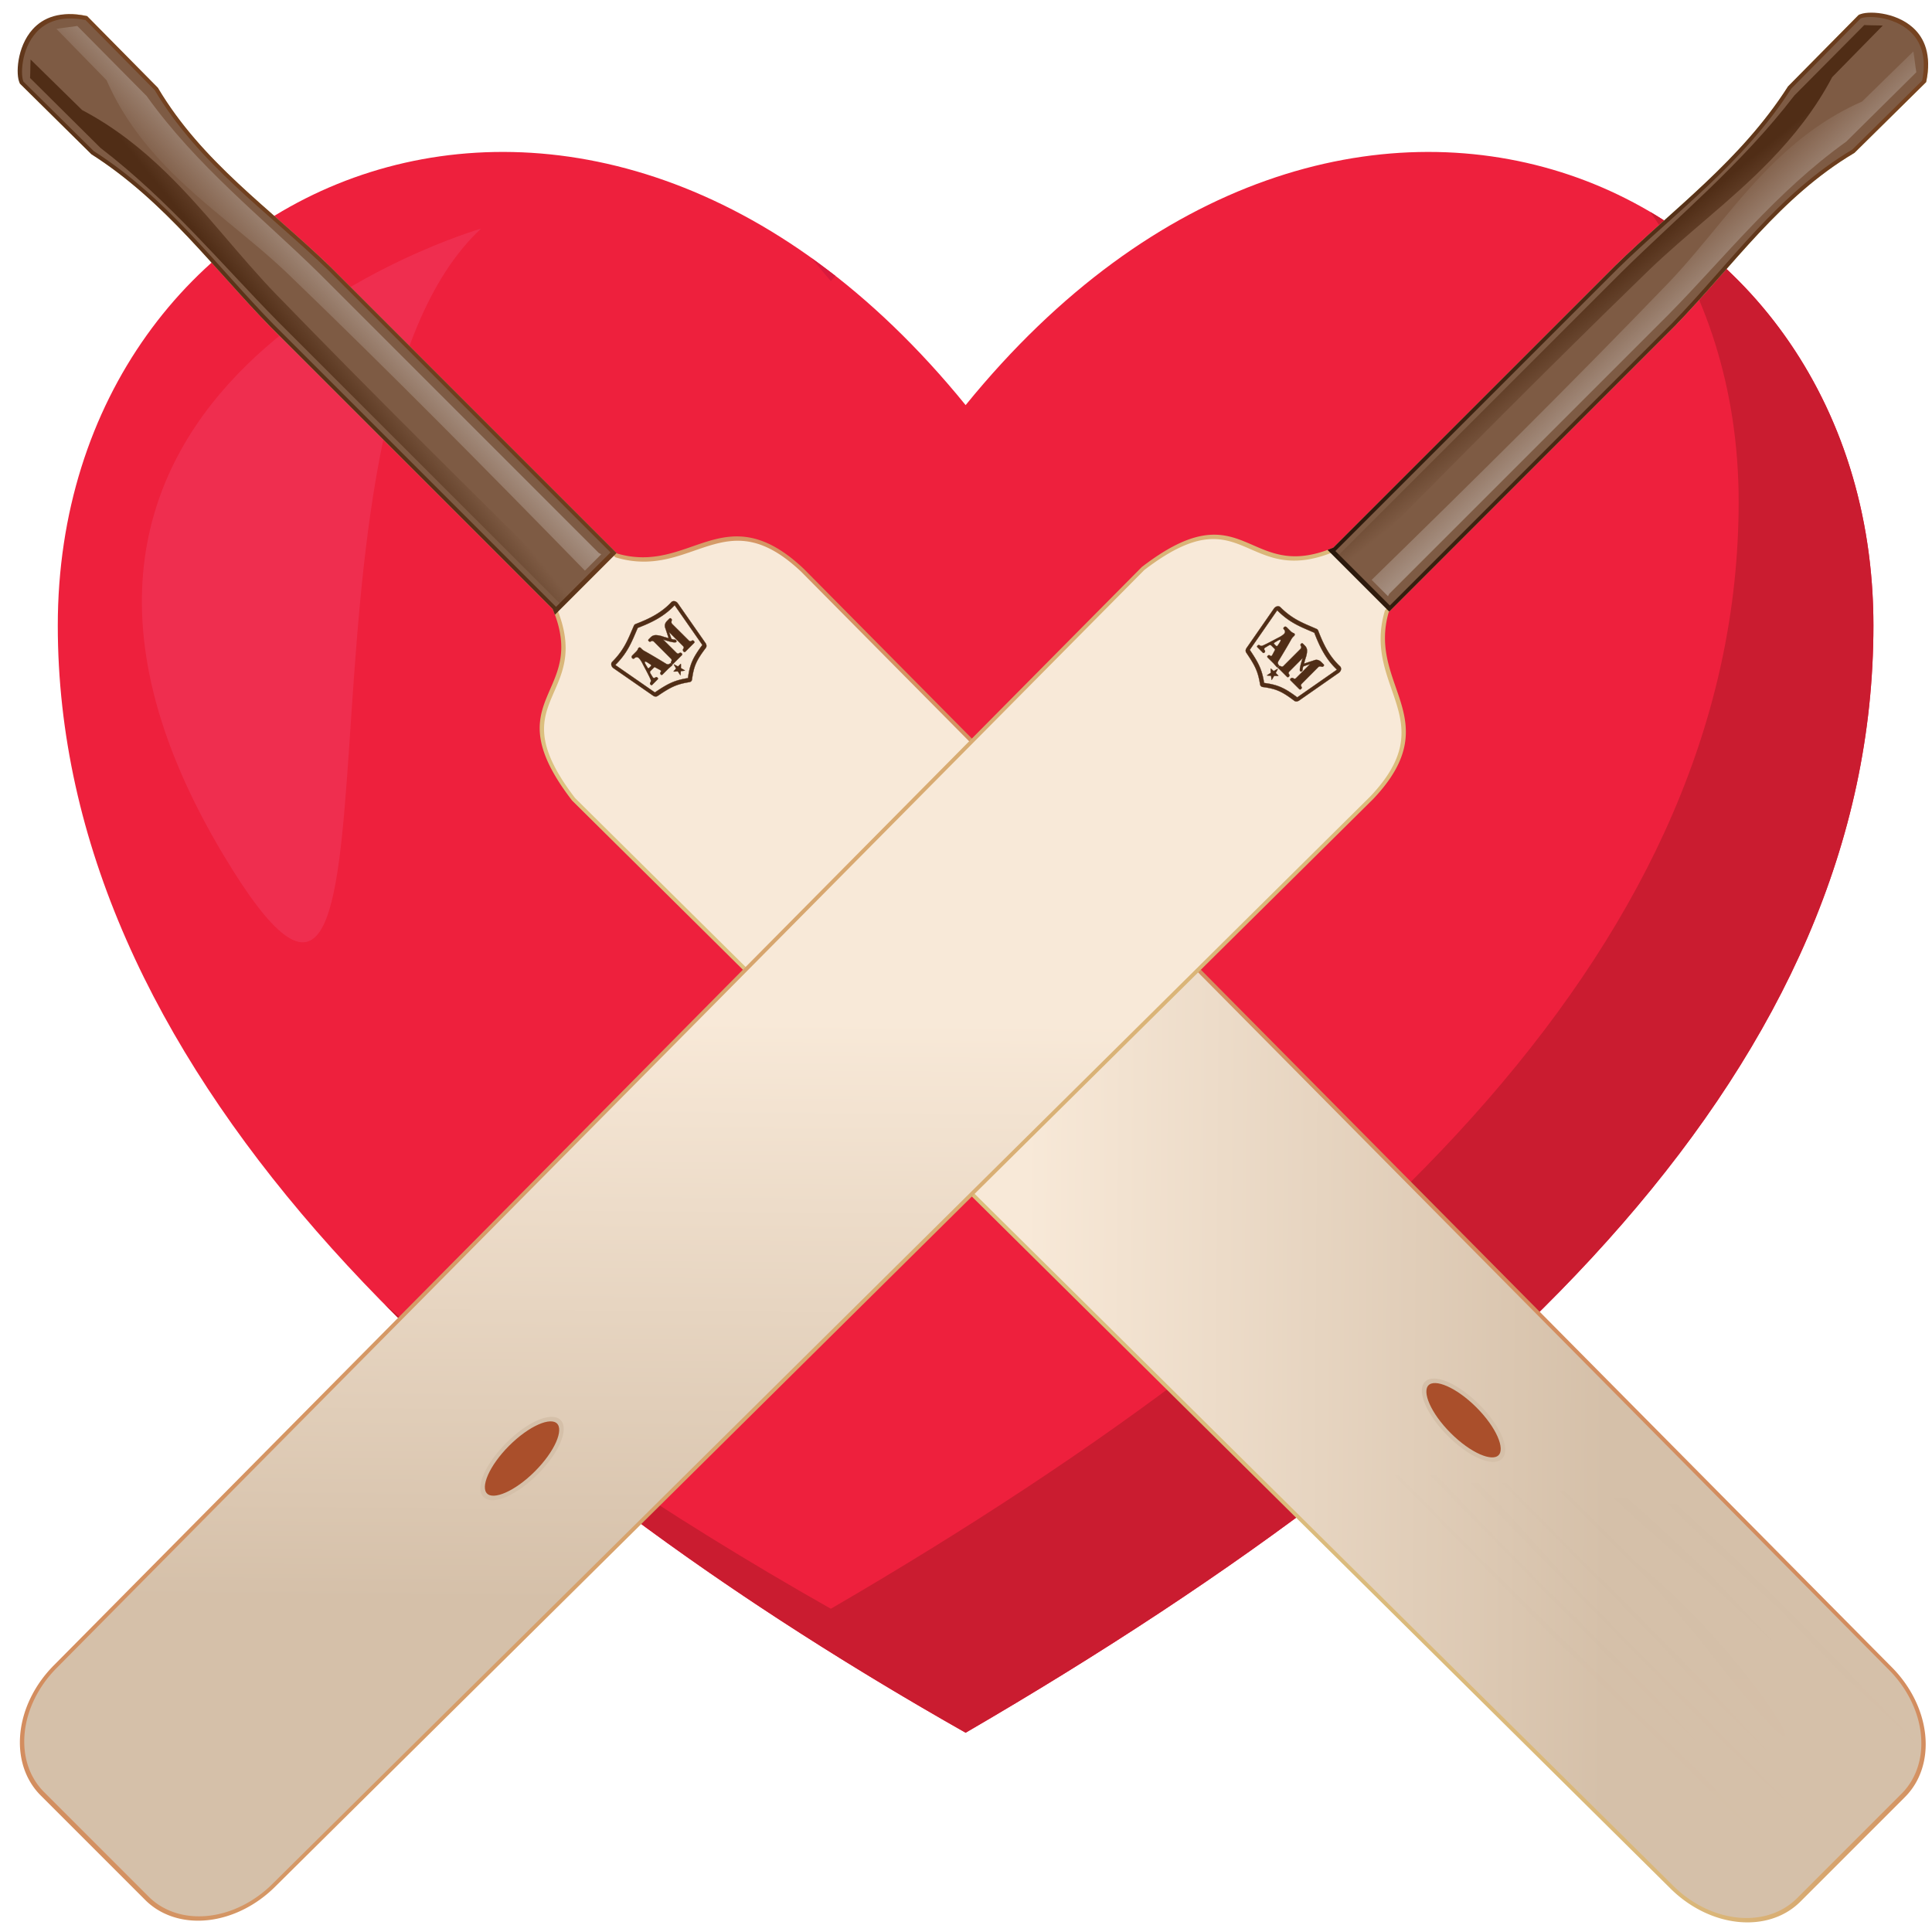
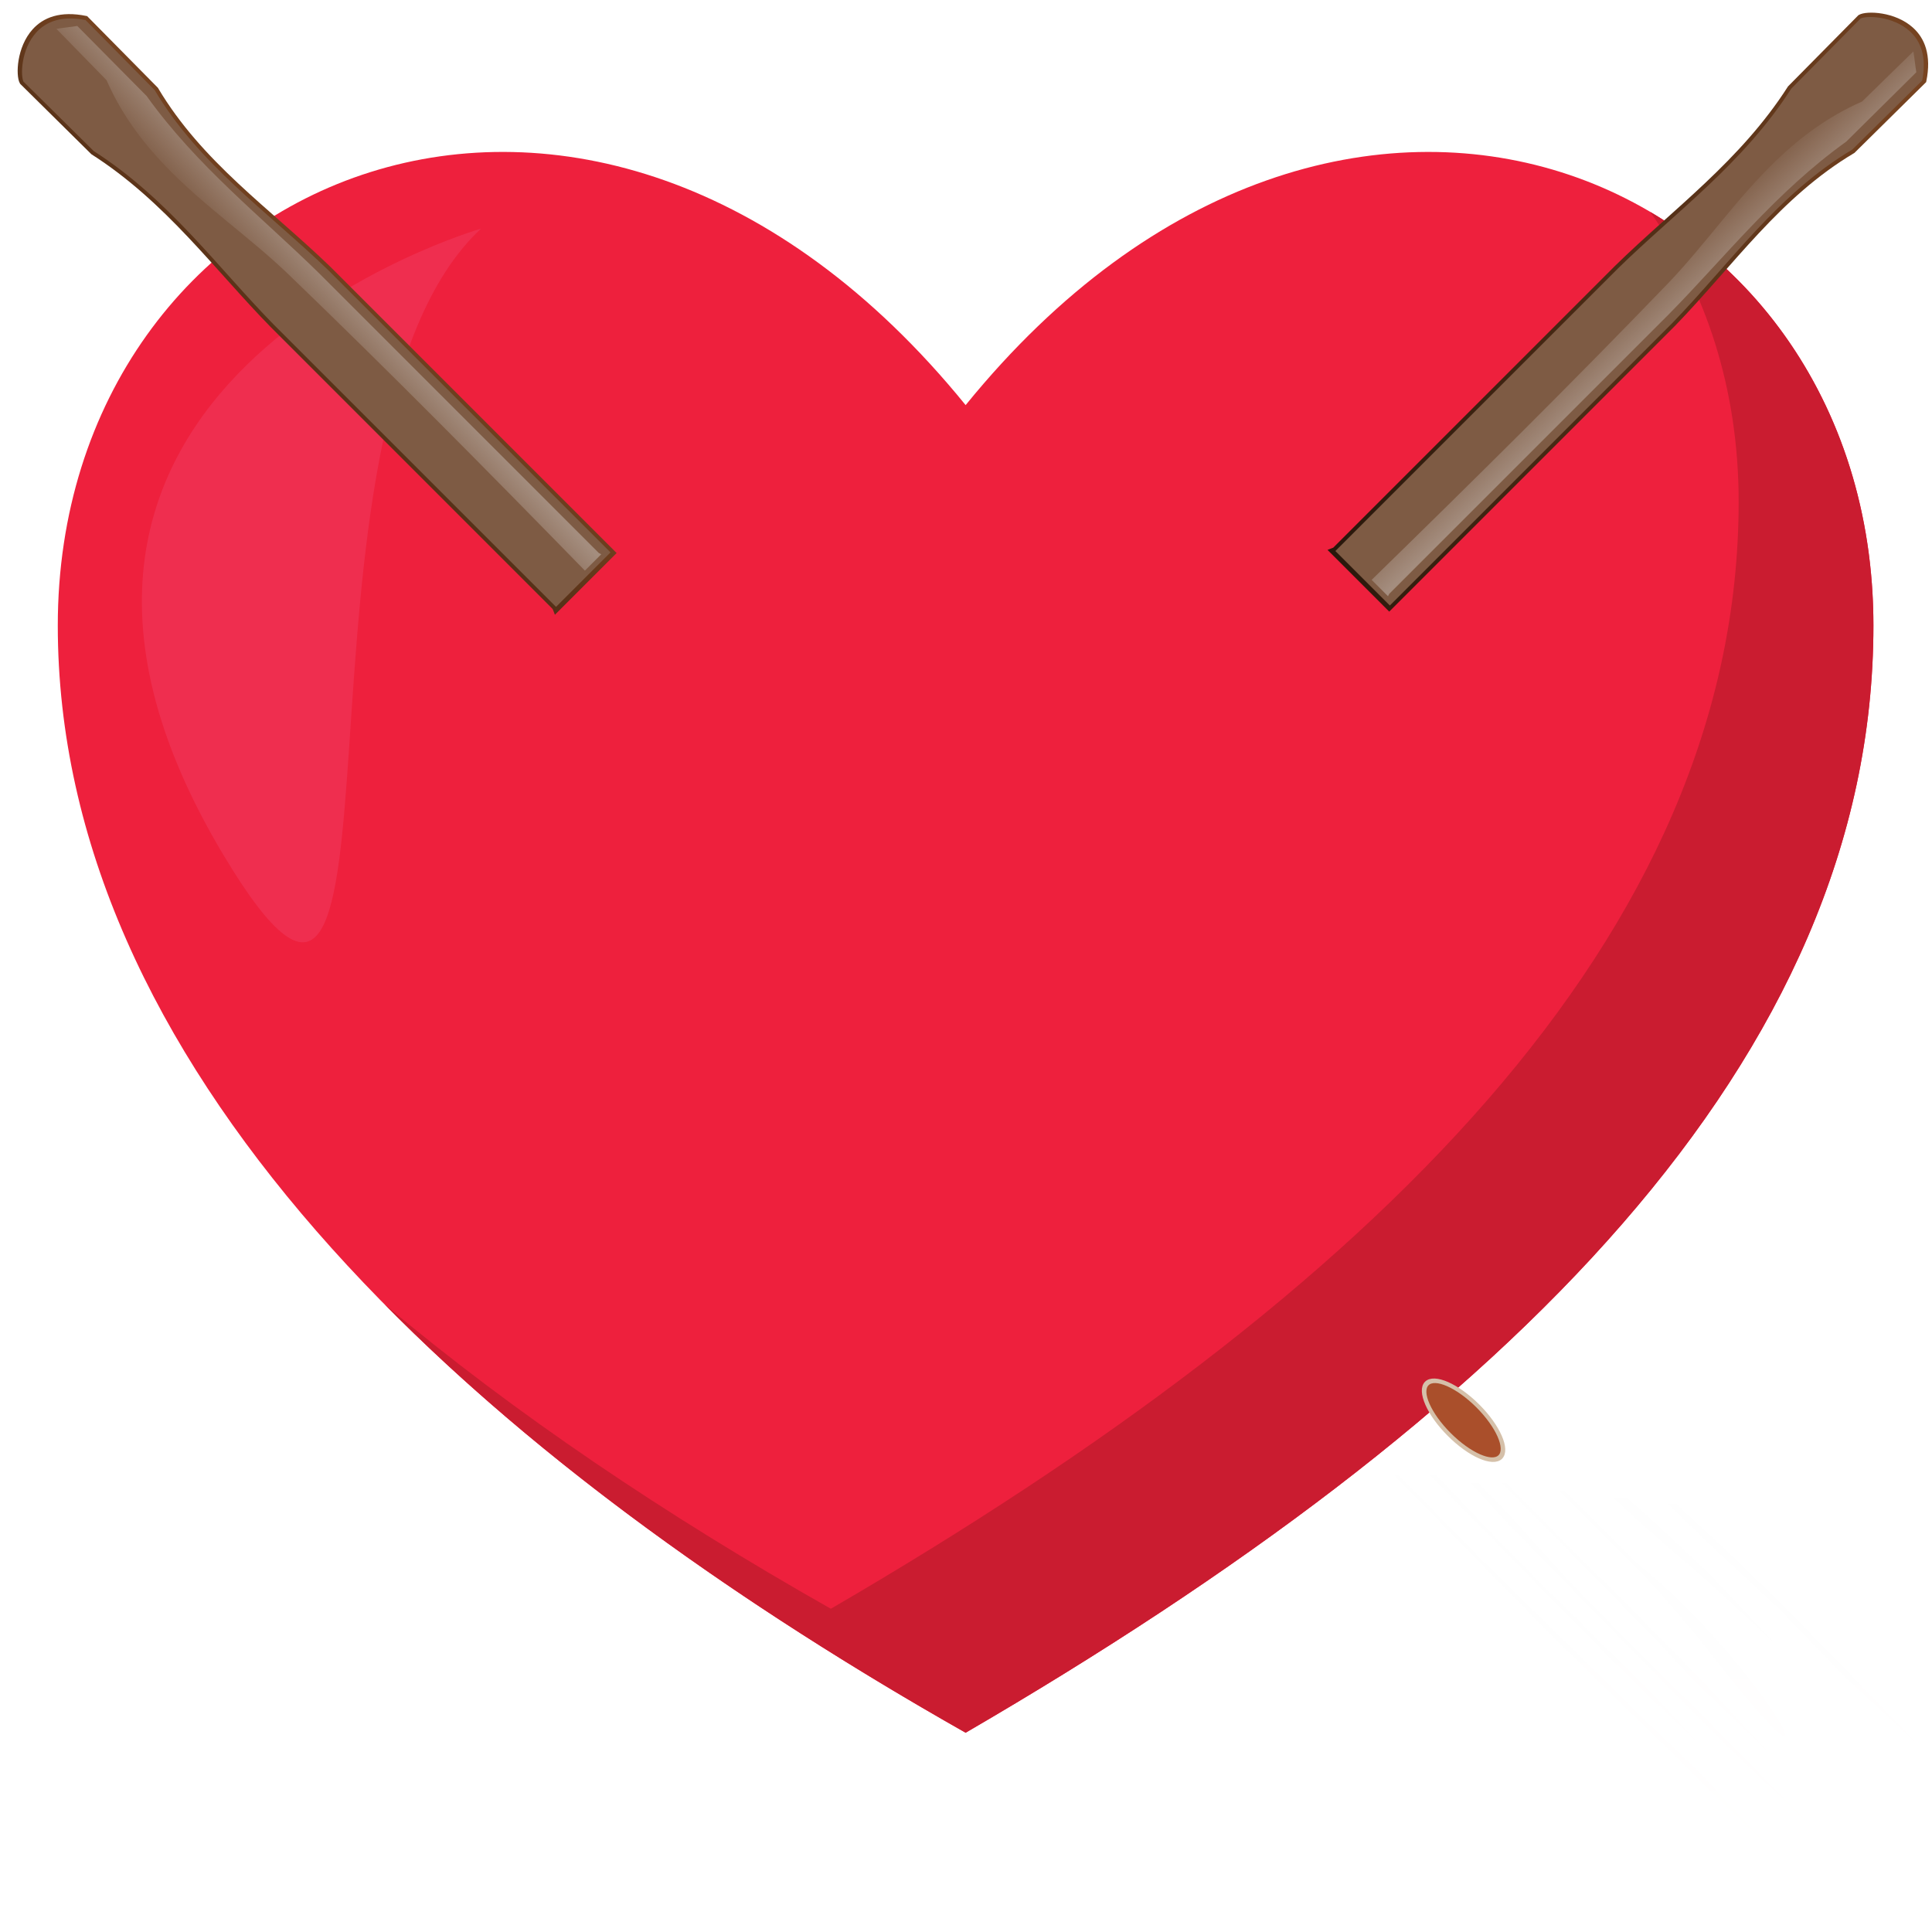
<svg xmlns="http://www.w3.org/2000/svg" xmlns:xlink="http://www.w3.org/1999/xlink" width="270" height="270">
  <defs>
    <linearGradient xlink:href="#Q" id="C" x1="-37.835" x2="-35.911" y1="139.641" y2="124.757">
      <stop offset="0" stop-color="#502d16" />
      <stop offset="1" stop-color="#502d16" stop-opacity="0" />
    </linearGradient>
    <linearGradient xlink:href="#Q" id="D" x1="-29.453" x2="-30.09" y1="118.964" y2="133.714">
      <stop offset="0" stop-color="#a48d7e" />
      <stop offset="1" stop-color="#a48d7e" stop-opacity="0" />
    </linearGradient>
    <linearGradient xlink:href="#Q" id="E" x1="68890.026" x2="111.096" y1="23533.695" y2="23533.695">
      <stop offset="0" stop-color="#d5c0a9" />
      <stop offset="1" stop-color="#d5c0a9" stop-opacity="0" />
    </linearGradient>
    <linearGradient id="F" x1="207.445" x2="217.286" y1="286.562" y2="198" gradientUnits="userSpaceOnUse" spreadMethod="pad">
      <stop offset="0" stop-color="#f8e9d8" />
      <stop offset="1" stop-color="#d5c0a9" />
    </linearGradient>
    <linearGradient xlink:href="#Q" id="G" x1="163.77" x2="114.527" y1="355.895" y2="300.33">
      <stop offset="0" stop-color="#decd87" />
      <stop offset="1" stop-color="#d38d5f" />
    </linearGradient>
    <linearGradient xlink:href="#Q" id="H" x1="77.894" x2="112.704" y1="370.154" y2="402.307">
      <stop offset="0" stop-color="#784421" />
      <stop offset="1" stop-color="#28170b" />
    </linearGradient>
    <linearGradient xlink:href="#G" id="I" x1="39.114" x2="309.388" y1="155.154" y2="155.154" />
    <linearGradient xlink:href="#H" id="J" x1="39.123" x2="124.907" y1="339.894" y2="339.894" />
    <linearGradient id="Q" gradientUnits="userSpaceOnUse" />
-     <path id="K" d="M113.982 311.213c-10.253 10.988 2.956 17.381.684 28.774l-40.06 40.06c-8.14 8.479-14.259 18.36-25.169 24.066l-9.908 9.738c-.938 7.839 6.396 9.217 11.101 11.102l9.745-9.901c6.232-10.856 16.026-17.327 24.066-25.169l39.43-39.43c13.297-4.373 14.827 10.7 29.469.117l151.646-153.428c5.438-5.438 5.424-14.206-.014-19.643l-17.939-17.939a13.84 13.84 0 0 0-19.622.007z" />
    <path id="L" d="m269.476 166.771-7.932 7.585-6.068 5.858c-3.534 3.549-9.202 9.133 7.186-7.242.331-.329-.642.678-.953 1.014l-2.106 2.282-8.063 8.839c-2.879 3.076-5.84 6.112-8.809 9.127l-19.895 20.089-10.645 10.374-8.947 8.387c-2.03 2.028-4.121 3.912-6.185 5.865l-9.299 8.955-8.712 8.647-2.195 2.22-.966.973 7.014-7.085c-4.418 4.303-8.905 9.154-13.524 13.45l-3.452 3.138-6.62 6.187c-2.119 2.021-4.204 4.118-6.275 6.201l-1.236 1.254-1.277 1.281-1.305 1.322 6.275-6.338-6.917 6.989-15.167 15.231a174 174 0 0 0-4.653 4.399c-3.521 3.508-8.532 8.482 7.939-8.003.249-.26-.497.521-.732.781l-1.505 1.644c-1.325 1.384-2.547 2.775-3.776 4.173-1.146 1.316-2.389 2.59-3.617 3.864l-10.431 9.709c1.111-1.309 2.464-2.542 3.617-3.851 1.27-1.411 2.389-2.823 3.769-4.207.718-.781 1.477-1.672 2.223-2.439l12.032-12.148 4.66-4.406-4.819 4.892 6.917-6.989 17.493-17.65 6.33-6.187 6.641-6.18c4.252-3.892 14.552-13.868-3.044 3.515l16.092-16.232 8.74-8.633 9.326-8.955 6.178-5.872 8.947-8.387 10.59-10.387c3.535-3.563 12.15-12.265-3.935 3.974-1.967 1.994 1.802-1.816 2.658-2.679l1.229-1.247 8.822-9.085 8.07-8.818c4.957-5.564 10.445-10.901 15.809-16.239 2.016-1.987 4.038-3.953 6.123-5.845l7.918-7.599zm-3.383 21.898-7.2 5.913c-4.377 4.18-8.643 8.51-12.916 12.806-3.514 3.529-12.191 12.292 3.921-3.96a227 227 0 0 0-1.705 1.72l-2.823 2.843-6.013 6.105c-2.458 2.59-4.818 5.221-7.159 7.845-2.313 2.679-4.646 5.338-7.124 7.989l-8.981 9.188-21.621 21.693-11.308 11.168-6.862 6.907 4.577-4.625-7.021 7.092-16.54 16.691-5.875 5.927-6.586 6.304c-1.885 1.857-3.831 3.611-5.744 5.44-1.464 1.494-2.962 2.83-4.473 4.207-1.394 1.288-2.754 2.638-4.107 3.981-1.25 1.35-2.534 2.473-3.873 3.666-1.457 1.446-2.941 2.754-4.432 4.111a100 100 0 0 0-2.161 2.049l9.527-10.483 2.202-2.035 4.446-4.111c1.305-1.172 2.534-2.419 3.79-3.679 1.374-1.35 2.761-2.7 4.177-3.967 1.505-1.37 2.955-2.796 4.432-4.221l5.744-5.44 6.544-6.304 5.875-5.94 1.988-2.001.987-.994-6.379 6.441 7.021-7.092 15.36-15.505 6.876-6.907 11.328-11.161c4.156-4.084 20.323-20.363 1.657-1.576l8.988-9.154c2.506-2.624 4.901-5.262 7.138-7.948l7.138-7.88c1.926-2.09 4.011-4.09 6.006-6.139l20.544-20.733c13.786-18.041 40.681-30.017 10.638-8.229zm.145-12.285c-2.437 2.432-4.701 4.968-6.993 7.475a184 184 0 0 0-5.405 6.256c-1.215 1.548-2.623 3.111-3.921 4.659-1.215 1.494-2.63 2.953-3.942 4.433-1.588 1.823-3.286 3.604-4.998 5.372l-16.623 16.814-7 7.057-4.812 4.858c-3.493 3.522-8.45 8.524 7.932-8.01a34 34 0 0 1-.67.678l-1.339 1.357-4.107 4.145-5.129 5.2-5.412 5.769-6.807 7.085c-3.1 3.296-6.296 6.55-9.492 9.791-2.651 2.658-5.157 5.392-7.732 8.099l-6.31 6.564-5.164 5.495-4.204 4.282-14.311 14.437-4.384 4.419c-6.793 6.838 13.641-13.717 6.386-6.447l-10.804 10.833a165 165 0 0 0-4.535 4.282l-4.37 4.392c16.313-16.862 10.576-10.798 7.097-6.975l-10.431 9.695c4.259-4.639 7.131-8.092 12.813-13.21l4.418-4.385 4.542-4.275c-20.372 20.589-1.47 1.487 4.377-4.399l4.377-4.426c3.969-3.995 11.86-11.963-5.64 5.694l4.211-4.262 5.177-5.454c2.036-2.241 4.163-4.406 6.303-6.598l7.732-8.112 9.499-9.771 6.8-7.092a211 211 0 0 0 5.412-5.755c13.876-14.101 14.511-14.718 1.836-1.918a750 750 0 0 1 3.293-3.323l4.107-4.145 14.007-14.149 4.825-4.858 6.993-7.064-3.314 3.33 5.019-5.296c1.298-1.48 2.644-2.912 3.963-4.385l3.921-4.659c1.684-2.11 3.521-4.221 5.378-6.338l6.965-7.53zm-22.705 20.562-6.986 7.057-8.891 8.962-9.188 9.284-14.214 14.272c-1.325 1.329-2.734 2.631-4.087 3.933l-5.633 5.55c1.905-1.918-4.957 5.002-3.017 3.049l8.505-8.578-4.57 4.604c-.255.267-.518.528-.78.788l-10.824 10.853c-1.042 1.035-2.216 2.049-3.279 3.076l-6.952 6.927-1.056 1.076-.966.973c-5.619 5.66 13.731-13.861 6.779-6.852l-5.523 5.577-14.559 14.697-2.036 2.062-.752.761 8.45-8.469c-1.436 1.548-2.72 3.111-4.094 4.666-1.319 1.432-2.547 2.871-3.838 4.303-1.277 1.405-2.623 2.782-3.969 4.145l-15.187 15.334-6.42 6.482c-2.126 2.206-4.301 4.296-6.524 6.365-2.209 2.097-4.37 4.269-6.531 6.427-4.066 4.077-12.886 12.995 4.86-4.92l-.697.706-10.458 9.64q.345-.36.701-.709l15.086-15.207 6.586-6.413c2.209-2.069 4.335-4.221 6.462-6.386l6.427-6.475 2.244-2.268.87-.877-7.877 7.941 3.983-4.09c1.339-1.425 2.554-2.864 3.852-4.289 1.429-1.555 2.706-3.111 4.087-4.673 4.48-4.981 9.513-9.702 14.262-14.539l-5.385 5.427 5.523-5.577 15.194-15.327 6.986-6.92 2.464-2.295.821-.774-8.381 8.469 4.556-4.604 14.476-14.587 5.661-5.55 2.623-2.521 1.45-1.411-5.757 5.851 9.188-9.284 8.885-8.969 6.993-7.05zM132.356 329.288l7.573-7.749c1.878-2.014 3.859-3.981 5.833-5.94 3.521-3.453 9.085-9.003-7.193 7.057-.331.315.663-.63 1.008-.946l2.25-2.069 8.726-7.962 9.05-8.654 19.937-19.514 10.334-10.408 8.381-8.729c2.009-1.994 3.9-4.022 5.84-6.043l8.933-9.085 8.602-8.537 2.195-2.151.973-.952-7.041 6.893 13.372-13.258 3.148-3.357 6.178-6.461c2.016-2.069 4.094-4.104 6.165-6.132l1.243-1.22 1.277-1.254 1.305-1.281-6.289 6.16 6.938-6.79 15.132-14.868a195 195 0 0 1 4.397-4.543c3.472-3.446 8.429-8.352-7.953 7.784-.249.247.511-.48.773-.713l1.622-1.487c1.374-1.309 2.741-2.515 4.121-3.734 1.291-1.131 2.561-2.35 3.818-3.556l9.699-10.175c-1.284 1.11-2.52 2.419-3.804 3.57-1.394 1.247-2.775 2.371-4.149 3.72l-2.402 2.193-12.074 11.806-4.391 4.55 4.846-4.728-6.931 6.783-17.528 17.15-6.158 6.194-6.178 6.475c-3.893 4.138-13.827 14.217 3.459-3.022l-16.119 15.78-8.588 8.565-8.933 9.113-5.854 6.03-8.367 8.729-10.341 10.36c-3.535 3.467-12.177 11.922 3.942-3.858 1.981-1.925-1.795 1.768-2.658 2.611l-1.236 1.199-9.016 8.674-8.705 7.969c-5.481 4.892-10.797 10.264-16.105 15.519a214 214 0 0 0-5.826 5.975l-7.574 7.736zm10.403 7.133c1.795-2.275 13.807-16.43 15.981-18.767l12.737-12.655c3.507-3.44 12.205-11.949-3.935 3.851-.573.555 1.139-1.117 1.712-1.672l2.823-2.761 6.061-5.906c2.561-2.419 5.157-4.748 7.739-7.064l7.877-7.037 9.119-8.818 21.552-21.199 11.107-11.079 6.862-6.728-4.598 4.495 7.048-6.886 16.575-16.218 5.889-5.762 6.282-6.427 5.426-5.618c1.477-1.439 2.817-2.891 4.197-4.358 1.291-1.363 2.63-2.693 3.969-4.022 1.332-1.226 2.458-2.48 3.659-3.768 1.429-1.432 2.748-2.878 4.101-4.33l2.043-2.11-10.341 9.414-2.036 2.145-4.101 4.33c-1.18 1.268-2.423 2.473-3.679 3.707l-3.949 4.07c-1.367 1.466-2.789 2.891-4.204 4.337l-5.433 5.598-6.289 6.406-5.889 5.762c-.262.247-1.712 1.672-1.988 1.946l-.987.966 6.386-6.256-7.034 6.886-15.401 15.067-6.855 6.735-11.107 11.093c-4.066 4.063-20.234 19.918-1.567 1.61l-9.092 8.832c-2.603 2.46-5.198 4.83-7.835 7.05l-7.78 7.05c-2.064 1.898-4.052 3.94-6.089 5.892l-20.593 20.151c-4.273 4.2-18.639 20.226-22.733 24.55zm-1.312-10.771c2.423-2.391 4.922-4.625 7.393-6.886a195 195 0 0 1 6.151-5.365c1.519-1.206 3.058-2.611 4.584-3.892 1.457-1.213 2.913-2.604 4.37-3.899 1.788-1.569 3.548-3.248 5.309-4.926l16.692-16.307 7.007-6.859 4.832-4.728c3.493-3.426 8.463-8.277-7.953 7.784-.228.212.442-.439.663-.658l1.346-1.309 4.121-4.036 5.164-5.029 5.709-5.337 7.014-6.687 9.72-9.318c2.63-2.597 5.336-5.077 8.015-7.612l6.503-6.208 5.433-5.077 4.252-4.125 14.338-14.039 4.39-4.289c6.793-6.66-13.627 13.375-6.406 6.262l10.769-10.593a161 161 0 0 1 4.273-4.419l4.356-4.296c-16.713 16.026-10.714 10.387-6.938 6.955l9.692-10.182c-4.591 4.214-7.973 7.064-13.102 12.593l-4.356 4.323-4.273 4.433c20.448-19.98 1.477-1.439-4.363 4.289l-4.397 4.296c-3.976 3.892-11.881 11.641 5.654-5.529l-4.232 4.132-5.398 5.098c-2.216 2.008-4.363 4.097-6.537 6.201l-8.035 7.592-9.685 9.339-7.028 6.674-5.702 5.344-1.892 1.795c2.216-2.172-5.53 5.406-3.307 3.227l-4.114 4.029-14.048 13.751-4.825 4.721-7.014 6.865 3.307-3.255-5.24 4.94-4.335 3.919-4.57 3.892c-2.064 1.679-4.149 3.501-6.227 5.344l-7.442 6.865zm20.593-22.097 7-6.852 8.905-8.715 9.223-9.017 14.179-13.936c1.319-1.295 2.623-2.672 3.921-3.988l5.516-5.516 3.024-2.96-8.512 8.339 4.57-4.481c.262-.247.525-.507.787-.767l10.783-10.606c1.029-1.021 2.043-2.165 3.065-3.207l6.896-6.804 1.063-1.041.966-.946c5.619-5.509-13.772 13.464-6.8 6.653l5.536-5.413 14.594-14.279 2.043-2.001.752-.747-8.408 8.291c1.526-1.418 3.058-2.693 4.598-4.056 1.408-1.302 2.823-2.515 4.239-3.796a182 182 0 0 0 4.107-3.899l15.222-14.889 6.434-6.304c2.195-2.083 4.273-4.214 6.351-6.386 2.078-2.158 4.239-4.275 6.386-6.393 4.052-3.981 12.909-12.635-4.888 4.769.242-.226.469-.452.704-.685l9.644-10.189c-.242.226-.476.459-.711.692l-15.098 14.793-6.386 6.434c-2.064 2.158-4.197 4.248-6.351 6.331l-6.434 6.304-2.257 2.199-.87.85 7.897-7.715-4.066 3.912c-1.408 1.316-2.817 2.521-4.232 3.803-1.539 1.405-3.058 2.679-4.598 4.043-4.908 4.433-9.623 9.346-14.435 13.998l5.398-5.276-5.543 5.42-15.215 14.896-6.883 6.845-2.292 2.398-.78.802 8.415-8.215-4.577 4.474-14.49 14.19-5.523 5.536-2.513 2.563-1.401 1.418 5.799-5.646-9.209 9.017-8.905 8.715-7.007 6.845z" />
    <path id="M" d="M39.528 413.852c-.401 3.895.925 6.528 2.822 8.279 2.978 2.75 7.305 3.301 8.279 2.822l9.755-9.896c6.232-10.856 16.017-17.332 24.057-25.174l39.423-39.423.402-.12-9.977-9.977-39.684 39.684c-8.14 8.479-14.264 18.351-25.175 24.058z" />
-     <path id="N" d="M-86.869 129.73c-6.772.13-13.651 1.08-20.651 3.75l-14.48.17c.85 1.16 1.81 2.29 2.55 3.32l19.904-.09c17.309-2.8 33.778-.8 49.865-.67h79.859c.184.05.351.11.529.17v-4.58c-28.585.34-55.987.5-84.468-.02-10.844-.2-21.822-2.27-33.108-2.05" />
    <path id="O" d="M-87.758 128.7c-6.732-.17-13.572-1.36-20.532-4.7l-14.39-.21c.84-1.45 1.8-2.86 2.54-4.15l19.78.12c17.206 3.5 33.578.99 49.569.84h79.385c.183-.07.349-.14.526-.21v5.72c-28.415-.43-55.655-.63-83.966.02-10.78.25-21.693 2.84-32.912 2.57" />
-     <path id="P" d="M302.357-53.454q-.619 0-1.238.248c-17.581 5.53-32.191 11.721-57.284 11.721-1.568 0-3.054.66-4.045 1.898a5.22 5.22 0 0 0-.991 4.292l11.969 54.313c.413 1.981 2.064 3.549 4.21 3.879 21.874 3.467 30.045 5.695 45.068 14.527 1.651.991 3.714.991 5.283-.083 14.94-9.327 23.029-11.886 44.82-14.362 2.146-.248 3.879-1.898 4.375-3.962l11.886-54.725c.33-1.486 0-3.137-.991-4.292-.991-1.238-2.559-1.898-4.045-1.898-21.543.578-39.29-4.787-57.037-11.226-.578-.248-1.321-.33-1.981-.33zM243.753-36.45c26.001.083 41.601-6.438 58.852-11.886 17.912 6.521 36.484 12.134 58.852 11.556l-11.886 54.643c-22.039 2.641-31.614 5.53-46.966 15.188-15.353-9.08-24.845-11.721-46.884-15.188zm39.125 5.118c.248-.083.413-.083.66-.083 1.486 0 2.229.743 2.229 2.311v.083c-.083.165-.083.33-.083.495 0 1.568.165 2.889.578 4.045 2.064 5.778 5.118 15.435 9.08 28.807.825 1.568 2.146 2.311 3.962 2.311.991.083 1.486.743 1.486 1.898v.33q-.124.99-1.486.991l-6.768-.33h-11.391c-1.238 0-1.816-.413-1.816-1.403q0-1.61 1.733-1.981c1.238-.165 1.898-.413 2.064-.743.083-.165.083-.413.083-.66 0-.165 0-.413-.083-.743l-2.311-6.191c-.165-.578-.495-.825-1.073-.908h-7.099c-1.321 0-2.146.66-2.559 2.064l-1.403 4.705c0 .165-.083.33-.083.495 0 1.156.825 1.816 2.311 1.981 1.321.165 1.981.743 1.981 1.816 0 .908-.413 1.486-1.238 1.568h-11.143c-.825 0-1.321-.495-1.321-1.486v-.083c0-.825.495-1.403 1.403-1.733 1.156-.083 2.064-.495 2.889-1.073s3.467-7.016 8.007-19.315c1.486-3.467 2.311-6.356 2.311-8.584q0-3.714-5.2-3.714c-.991-.248-1.403-.825-1.403-1.733v-.578c.413-1.073 1.403-1.568 2.806-1.568h7.759c1.733 0 3.467-.33 5.118-.991m-9.988 23.69q0 .99 1.486.991h3.137c1.073 0 1.568-.495 1.568-1.403l-.991-4.045c-.578-2.064-1.156-3.054-1.733-3.054h-.083c-.743 0-1.403 1.073-2.146 3.219zm43.252-10.73.083 21.543c0 1.568.743 2.476 2.394 2.641q2.229.247 2.229 1.981v.33c-.083.908-.66 1.403-1.898 1.403h-17.334c-.825 0-1.321-.413-1.321-1.156v-.248q0-1.486 1.981-1.981c1.733-.33 2.641-1.156 2.641-2.311v-27.569c0-1.568-.825-2.559-2.394-2.972-1.403-.083-2.146-.743-2.146-1.898v-.33c.083-.825.743-1.238 1.898-1.238h3.714c2.476 0 4.622.578 6.356 1.733 1.816 1.238 3.632 3.219 5.53 5.86a93 93 0 0 0 5.118 7.594l6.438-10.483c1.568-3.137 4.622-4.705 9.245-4.705h4.21c1.156 0 1.733.413 1.816 1.321v.165q0 1.61-1.486 1.981c-1.733.743-2.641 1.733-2.724 2.889l.083 26.991c0 1.568.825 2.476 2.394 2.641 1.403.165 2.146.825 2.146 1.981 0 .083 0 .165-.083.33 0 .908-.66 1.403-1.816 1.403H326.46c-1.321 0-1.981-.495-1.981-1.568.165-1.403.991-2.229 2.476-2.394 1.568-.165 2.311-.908 2.394-2.146v-22.947l-4.292 7.264c.33 1.156 1.156 2.229 2.476 3.384q.743.743.743 1.486c0 .33-.083.578-.248.908q-.495.743-1.238.743c-.33 0-.66-.083-1.073-.248-2.064-1.156-5.283-5.283-9.575-12.381m-9.08 42.757c-.33.248-4.292-2.724-4.622-2.724s-4.21 3.137-4.457 2.972 1.238-4.87 1.156-5.2-4.292-3.054-4.21-3.384c.165-.248 5.118-.248 5.365-.413.248-.248 1.568-5.035 1.898-5.035s1.816 4.705 2.064 4.87c.248.248 5.283 0 5.365.248.083.33-3.962 3.219-4.045 3.549s1.733 4.953 1.486 5.118z" />
    <filter id="A" width="1.025" height="1.425" x="-.013" y="-.213">
      <feGaussianBlur stdDeviation=".804" />
    </filter>
    <filter id="B" width="1.038" height="1.794" x="-.019" y="-.397">
      <feGaussianBlur stdDeviation="1.2" />
    </filter>
  </defs>
  <path fill="#ee203d" d="M134.948 56.614C82.319-8.152 8.076 24.267 8.076 87.417c0 60.564 54.066 113.481 126.872 154.735 75.665-44.008 126.866-94.171 126.866-154.735 0-63.149-74.24-95.569-126.866-30.802" />
-   <path fill="#d81a3d" d="m116.74 38.545-3.371-2.512 2.745 3.261.626-.748" />
  <path fill="#ca1c30" d="M230.616 29.618c7.746 10.893 12.364 24.728 12.364 40.477 0 60.564-51.201 110.727-126.868 154.732-23.041-13.053-44.195-27.28-62.362-42.545 21.636 21.926 49.652 41.993 81.198 59.869 75.665-44.008 126.866-94.171 126.866-154.735 0-26.059-12.65-46.877-31.198-57.798" />
  <path fill="#ef2e4f" d="M67.23 31.95s-75.401 21.699-36.007 87.532c28.806 48.14 6.094-59.739 36.007-87.532" />
  <g transform="matrix(.094 .907 -.907 -.094 383.713 5.577)">
    <use xlink:href="#K" fill="url(#F)" fill-rule="evenodd" stroke="url(#G)" stroke-width=".668" />
    <use xlink:href="#L" fill="url(#E)" />
    <g fill-rule="evenodd">
      <use xlink:href="#M" fill="#7e5b44" stroke="url(#H)" stroke-width=".668" />
      <g transform="rotate(-45 379.55 99.026)scale(.696)">
        <use xlink:href="#N" fill="url(#C)" filter="url(#B)" />
        <use xlink:href="#O" fill="url(#D)" filter="url(#A)" />
      </g>
      <ellipse cx="9.693" cy="323.619" fill="#aa4f2b" stroke="#d5c0a9" stroke-width=".696" rx="7.257" ry="3.471" transform="rotate(315)" />
    </g>
  </g>
  <g fill-rule="evenodd">
    <use xlink:href="#P" fill="#502d16" stroke="#502d16" stroke-width=".297" transform="rotate(-44.999 172.732 -30.134)scale(.1 .122)" />
    <g transform="matrix(-.907 .094 .094 -.907 265.857 383.013)">
      <g stroke-width=".668">
        <use xlink:href="#K" fill="url(#F)" stroke="url(#I)" />
        <use xlink:href="#M" fill="#7e5b44" stroke="url(#J)" />
      </g>
      <g transform="rotate(-45 379.55 99.026)scale(.696)">
        <use xlink:href="#N" fill="url(#C)" filter="url(#B)" />
        <use xlink:href="#O" fill="url(#D)" filter="url(#A)" />
      </g>
-       <ellipse cx="9.693" cy="323.619" fill="#aa4f2b" stroke="#d5c0a9" stroke-width=".696" rx="7.257" ry="3.471" transform="rotate(315)" />
    </g>
    <use xlink:href="#P" fill="#502d16" stroke="#502d16" stroke-width=".297" transform="rotate(44.999 -6.889 226.464)scale(.1 .122)" />
  </g>
</svg>